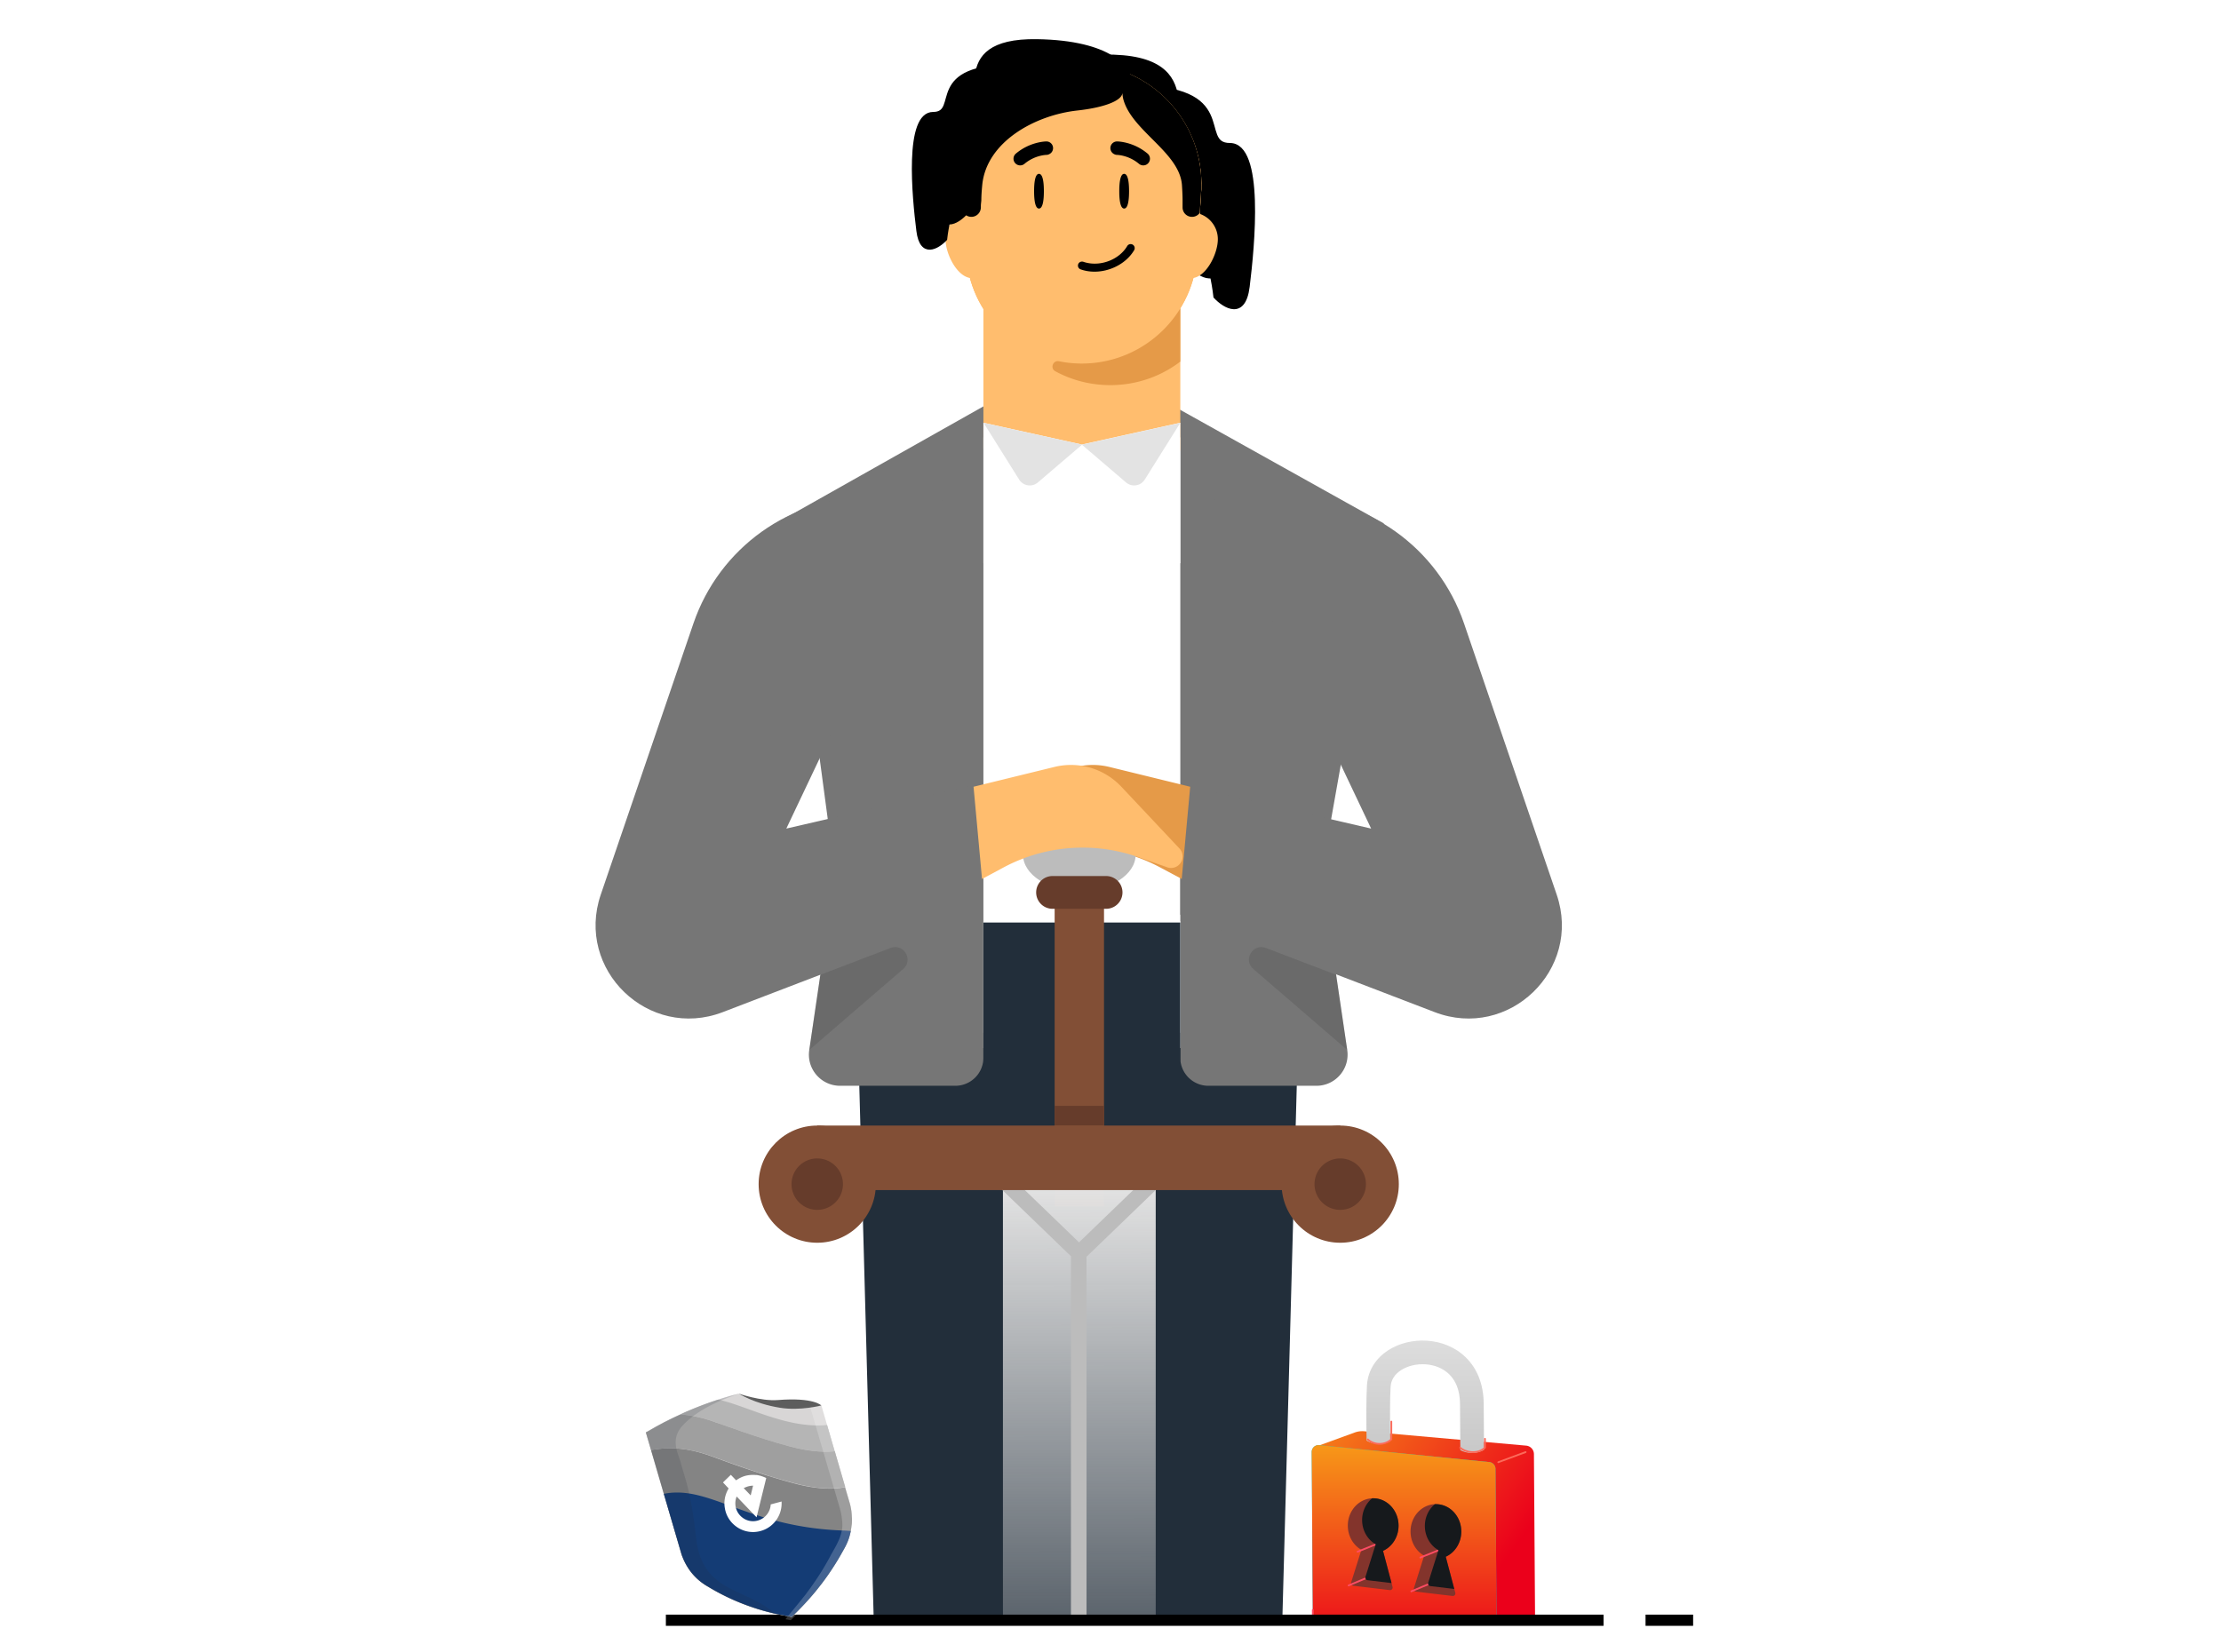
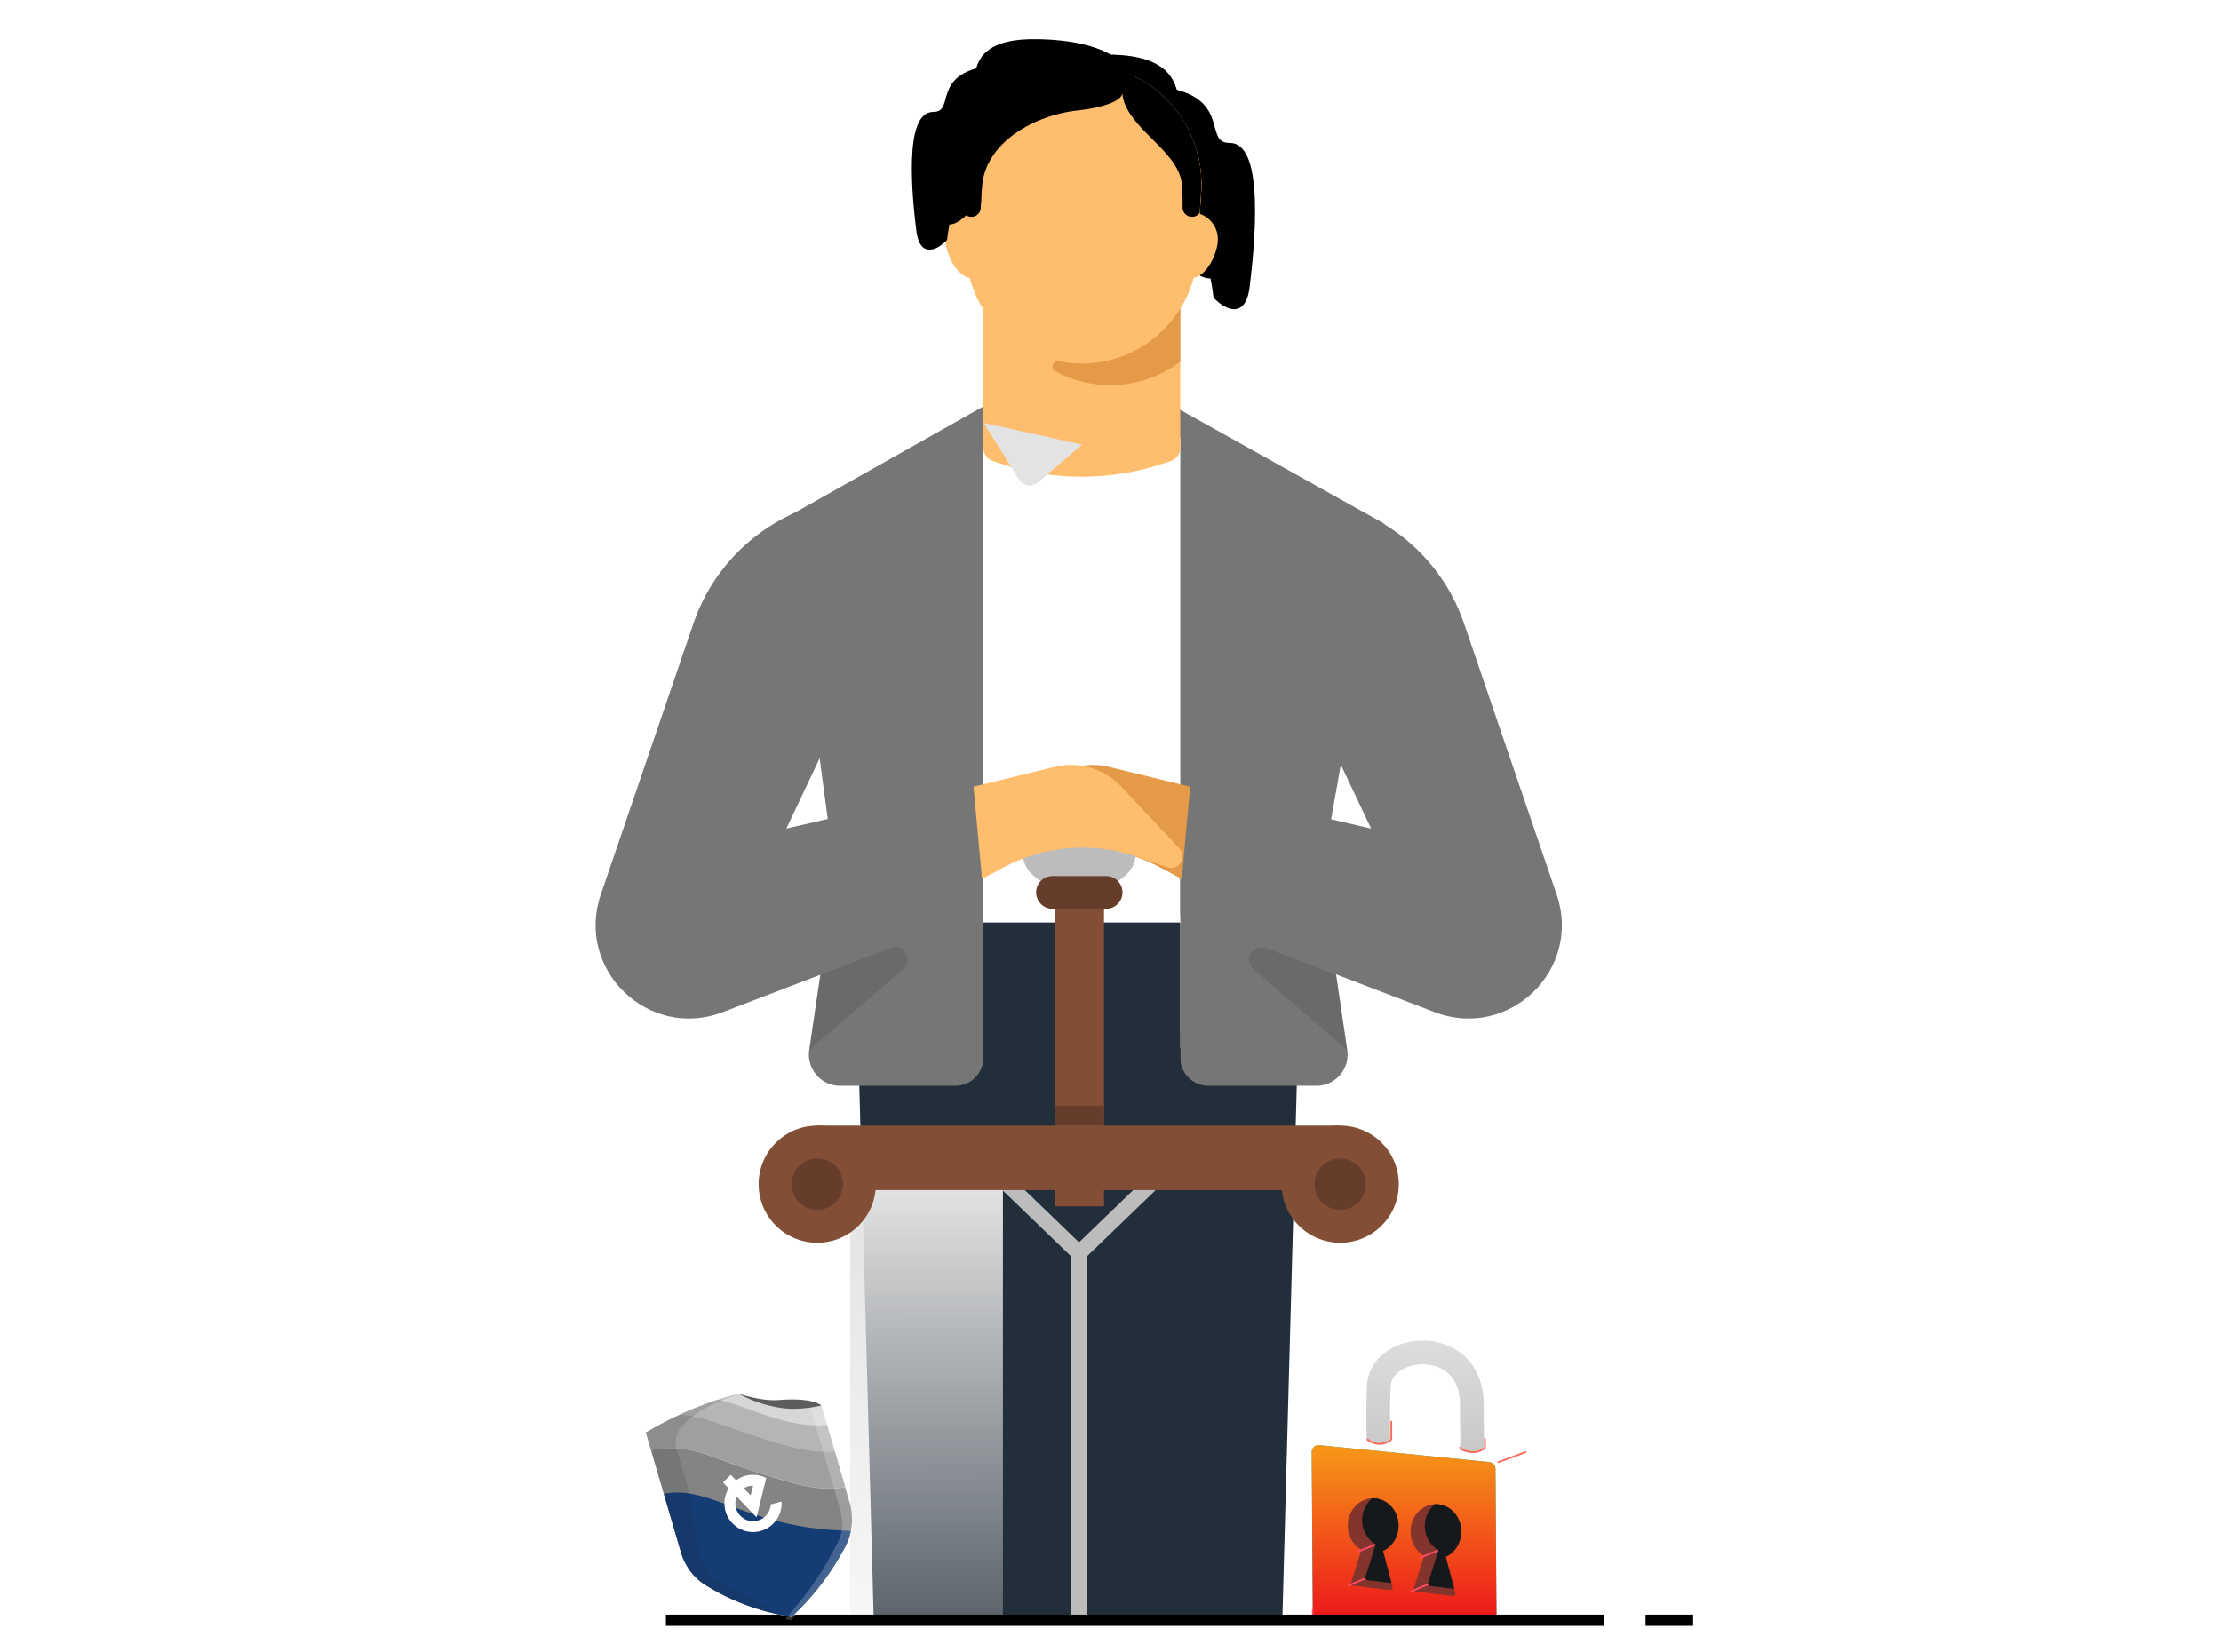
<svg xmlns="http://www.w3.org/2000/svg" width="586" height="436" fill="none">
  <g clip-path="url(#a)">
    <g clip-path="url(#b)">
      <path d="M322.947 67.543c-1.071 8.586-6.397 5.366-8.926 2.683-3.927-34.343-36.747-42.332-52.666-42.034 0-4.323 5.981-13.057 29.903-13.415 29.903-.447 13.837 21.911 22.763 21.911 8.926 0 10.265 20.123 8.926 30.855Z" fill="#000" stroke="#000" stroke-width=".739" />
      <path d="M329.349 75.667c-1.059 8.585-6.326 5.366-8.826 2.683-3.884-34.341-36.779-50.379-52.521-50.08 0-4.323 6.355-5.009 30.011-5.367 29.57-.447 17.653 15.203 26.48 15.203 8.827 0 6.18 26.83 4.856 37.561Z" fill="#000" stroke="#000" stroke-width=".739" />
      <path d="M226.453 276.596h115.963l-8.225 304.483h-99.513l-8.225-304.483Z" fill="#222E3A" />
      <path d="m207.742 136.414 76.422-43.092.325.19.324-.19 80.288 44.816-16.473 92.599 6.836 46.392c.732 4.966-3.117 9.424-8.137 9.424h-28.509a7.403 7.403 0 0 1-7.402-7.403v-36.02h-51.952v36.02a7.403 7.403 0 0 1-7.402 7.403H221.65c-5.02 0-8.869-4.458-8.137-9.424l6.836-46.392-12.607-94.323Z" fill="#767676" />
      <path d="M259.467 115.446h51.952v157.128h-51.952V115.446Z" fill="#fff" />
      <path d="M259.467 243.463h51.952v36.509h-51.952v-36.509Z" fill="#222E3A" />
      <path d="M311.418 60.829v57.318a3.724 3.724 0 0 1-2.575 3.554l-2.606.843a67.884 67.884 0 0 1-41.607 0l-2.588-.843a3.718 3.718 0 0 1-2.575-3.536V60.829h51.957-.006Z" fill="#FFBD6E" />
      <path d="M263.594 63.136a7.06 7.06 0 0 0-7.059-7.073 7.065 7.065 0 0 0-7.066 7.073c0 3.918 3.163 10.28 7.066 10.28 3.902 0 7.059-6.386 7.059-10.28ZM321.321 63.136a7.06 7.06 0 0 0-7.066-7.073 7.06 7.06 0 0 0-7.066 7.073c0 3.918 3.163 10.28 7.066 10.28s7.066-6.386 7.066-10.28Z" fill="#FFBD6E" />
      <path d="M285.388 95.701c-16.398 0-29.863-12.956-30.517-29.338l-1.036-16.59c-.721-17.947 13.622-32.892 31.56-32.892 17.937 0 32.275 14.945 31.56 32.893l-1.036 16.589c-.655 16.382-14.126 29.338-30.524 29.338h-.007Z" fill="#FFBD6E" />
      <path d="M285.388 95.943c-16.398 0-29.863-12.955-30.517-29.338l-1.036-16.589c-.721-17.947 13.622-32.892 31.56-32.892 17.937 0 32.275 14.945 31.56 32.892l-1.036 16.59c-.655 16.382-14.126 29.337-30.524 29.337h-.007Z" fill="#FFBD6E" />
      <path d="M285.388 95.943c-16.398 0-29.863-12.955-30.517-29.338l-1.036-16.589c-.721-17.947 13.622-32.892 31.56-32.892 17.937 0 32.275 14.945 31.56 32.892l-1.036 16.59c-.655 16.382-14.126 29.337-30.524 29.337h-.007Z" fill="#FFBD6E" />
      <path d="M311.417 81.399v14.03c-5.132 3.917-11.537 6.21-18.47 6.21-5.26 0-10.205-1.316-14.526-3.67-1.406-.764-.606-2.94.964-2.638a30 30 0 0 0 6.035.613c10.963 0 20.617-5.81 25.997-14.545Z" fill="#E59A48" />
-       <path d="M275.421 50.459c0 2.528-.32 4.576-1.29 4.576-.969 0-1.289-2.048-1.289-4.576 0-2.528.32-4.576 1.289-4.576.97 0 1.29 2.048 1.29 4.576ZM297.896 50.459c0 2.528-.32 4.576-1.29 4.576s-1.29-2.048-1.29-4.576c0-2.528.32-4.576 1.29-4.576s1.29 2.048 1.29 4.576ZM277.146 40.495a1.761 1.761 0 0 0-1.067-3.168c-.189.002-4.28.055-8.039 3.205a1.763 1.763 0 1 0 2.261 2.706c2.746-2.312 5.764-2.36 5.802-2.36.388-.006.746-.17 1.043-.383ZM293.672 40.495a1.761 1.761 0 0 1 1.067-3.168c.189.002 4.28.055 8.039 3.205a1.763 1.763 0 1 1-2.261 2.706c-2.746-2.312-5.764-2.36-5.802-2.36-.388-.006-.746-.17-1.043-.383ZM285.818 69.084c-.603-.162-1.165.133-1.349.655a1.059 1.059 0 0 0 .643 1.348c.254.086.514.169.771.238 4.961 1.33 10.819-1 13.358-5.301a1.075 1.075 0 0 0-.381-1.46.895.895 0 0 0-.266-.108 1.065 1.065 0 0 0-1.193.49c-2.072 3.522-6.886 5.422-10.98 4.324-.205-.055-.416-.111-.613-.195l-.003.011.013-.002Z" fill="#000" />
      <path fill-rule="evenodd" clip-rule="evenodd" d="m316.555 56.167.4-6.393c.715-17.948-13.623-32.893-31.561-32.893-17.937 0-32.281 14.945-31.559 32.893l.396 6.353a2.485 2.485 0 0 0 2.064 1.105 2.508 2.508 0 0 0 2.497-2.505c0-.638.024-.861.073-1.307.015-.144.034-.31.054-.522 0-1.14.09-2.541.242-4.094 1.106-11.318 13.821-18.409 25.126-19.645 6.634-.726 11.862-2.485 11.862-4.743 0 .71.119 1.457.353 2.202 1.169 3.723 4.346 6.906 7.51 10.077 3.779 3.788 7.542 7.56 7.845 12.21.098 1.512.159 2.843.159 3.83v2.01a2.487 2.487 0 0 0 2.491 2.487c.846 0 1.596-.42 2.048-1.065Z" fill="#000" />
-       <path d="m259.467 111.56 25.976 5.757 25.976-5.757v37.084h-51.952V111.56Z" fill="#fff" />
      <path d="M229.659 131.13h19.344l-41.536 87.542 50.352-11.656v34.364l-67.128 25.737c-19.539 7.492-38.947-11.212-32.182-31.015l24.451-71.576c6.823-19.972 25.593-33.396 46.699-33.396ZM339.576 131.13h-19.344l41.536 87.542-50.352-11.656v34.364l67.127 25.737c19.54 7.492 38.948-11.212 32.183-31.015l-24.451-71.576c-6.823-19.972-25.593-33.396-46.699-33.396Z" fill="#767676" />
      <path d="m234.984 250.172-18.519 7.075-2.942 19.855 24.783-21.366c2.791-2.407.12-6.88-3.322-5.564ZM333.999 250.172l18.519 7.075 2.941 19.855-24.782-21.366c-2.792-2.407-.121-6.88 3.322-5.564Z" fill="#3E3E3E" fill-opacity=".2" />
      <path d="m314.029 207.629-2.236 24.341-5.673-3.037a44.19 44.19 0 0 0-35.455-2.756l-7.523 2.633a3.036 3.036 0 0 1-3.812-1.196 3.048 3.048 0 0 1 .378-3.692l15.324-16.293a18.267 18.267 0 0 1 17.565-5.247l21.432 5.247Z" fill="#E59A48" />
      <path d="M284.775 235.107c8.204 0 14.855-4.268 14.855-9.534 0-5.265-6.651-9.534-14.855-9.534s-14.855 4.269-14.855 9.534c0 5.266 6.651 9.534 14.855 9.534Z" fill="#BCBCBC" />
      <path d="M278.264 235.52h13.025v82.847h-13.025V235.52Z" fill="#824F36" />
      <path d="M278.264 291.85h13.025v5.199h-13.025v-5.199Z" fill="#663C2B" />
-       <path d="M264.619 312.512h40.31v115.303h-40.31V312.512Z" fill="url(#c)" />
+       <path d="M264.619 312.512v115.303h-40.31V312.512Z" fill="url(#c)" />
      <path d="M284.619 330.656v97.934M265.812 312.512l18.805 18.144M303.578 312.512l-18.805 18.144" stroke="#BCBCBC" stroke-width="4.112" stroke-linecap="round" />
      <path d="M215.627 297.049h137.985v17.027H215.627v-17.027Z" fill="#824F36" />
      <path d="M291.838 231.195h-14.127a4.325 4.325 0 0 0 0 8.65h14.127a4.325 4.325 0 0 0 0-8.65Z" fill="#663C2B" />
      <path d="M215.626 327.976c8.54 0 15.464-6.923 15.464-15.464 0-8.54-6.924-15.463-15.464-15.463-8.541 0-15.464 6.923-15.464 15.463 0 8.541 6.923 15.464 15.464 15.464ZM353.61 327.976c8.541 0 15.464-6.923 15.464-15.464 0-8.54-6.923-15.463-15.464-15.463-8.54 0-15.464 6.923-15.464 15.463 0 8.541 6.924 15.464 15.464 15.464Z" fill="#824F36" />
      <path d="M353.611 319.297a6.785 6.785 0 1 0 0-13.57 6.785 6.785 0 0 0 0 13.57ZM215.627 319.297a6.785 6.785 0 1 0 0-13.57 6.785 6.785 0 0 0 0 13.57Z" fill="#663C2B" />
      <path d="m256.867 207.629 2.236 24.341 5.674-3.037a44.19 44.19 0 0 1 35.455-2.756l7.523 2.633a3.037 3.037 0 0 0 3.812-1.196 3.05 3.05 0 0 0-.378-3.692l-15.325-16.293a18.266 18.266 0 0 0-17.564-5.247l-21.433 5.247Z" fill="#FFBD6E" />
      <path d="m268.904 126.572-9.381-14.973 25.978 5.75-11.671 9.977a3.29 3.29 0 0 1-4.926-.754Z" fill="#E3E3E3" />
-       <path d="m302.034 126.572 9.381-14.973-25.977 5.75 11.67 9.977a3.29 3.29 0 0 0 4.926-.754Z" fill="#E3E3E3" />
      <path d="M247.322 54.28c.886 7.09 5.293 4.432 7.385 2.216 3.249-28.359 30.403-34.956 43.573-34.71 0-3.57-4.948-10.782-24.74-11.078-24.74-.369-11.447 18.094-18.833 18.094-7.385 0-8.493 16.617-7.385 25.479Z" fill="#000" stroke="#000" stroke-width=".739" />
      <path d="M242.15 60.927c.886 7.09 5.293 4.431 7.385 2.216 3.249-28.36 30.772-41.603 43.942-41.357 0-3.57-5.317-4.136-25.109-4.43-24.74-.37-14.77 12.554-22.155 12.554-7.385 0-5.171 22.155-4.063 31.017Z" fill="#000" stroke="#000" stroke-width=".739" />
-       <path d="m347.616 429.028-.021-47.39 9.836-3.58a5.86 5.86 0 0 1 2.521-.33l42.714 3.792a2.254 2.254 0 0 1 2.054 2.229l.294 42.756a3.159 3.159 0 0 1-1.563 2.745l-10.527 6.15-45.308-6.372Z" fill="url(#d)" />
      <path d="m402.525 383.227-7.214 2.668" stroke="#FC6A5A" stroke-width=".46" stroke-linecap="round" />
      <path d="m388.727 390.055.257 37.405a2.115 2.115 0 0 1-2.449 2.103l-31.988-5.106" stroke="#1EBFBF" stroke-width=".46" stroke-linecap="round" />
      <path d="m346.393 427.48-.305-44.283a1.802 1.802 0 0 1 1.981-1.805l44.879 4.471c.917.092 1.617.86 1.624 1.781l.317 46.11a1.803 1.803 0 0 1-2.053 1.797l-44.892-6.299a1.801 1.801 0 0 1-1.551-1.772Z" fill="#1EBFBF" />
      <path d="M360.668 365.578c.256-4.094 2.54-7.227 5.54-9.187 2.952-1.93 6.672-2.801 10.288-2.568 3.633.234 7.378 1.598 10.249 4.41 2.915 2.856 4.688 6.97 4.724 12.21l.084 12.18c-.716.453-1.804.825-3.156.834-1.184.008-2.315-.31-3.094-.748l-.084-12.223c-.026-3.781-1.262-6.235-2.848-7.788-1.63-1.597-3.878-2.484-6.276-2.638-2.416-.155-4.766.45-6.468 1.562-1.654 1.082-2.609 2.558-2.721 4.346-.199 3.192-.176 8.612-.088 14.385-.711.398-1.724.707-2.954.715-1.292.009-2.522-.371-3.298-.87-.085-5.822-.102-11.342.102-14.62Z" fill="url(#e)" />
      <path d="m360.665 385.906 6.267.734.041 2.063c.077 3.811.149 7.375.168 10.127a3.124 3.124 0 1 1-6.25.043c-.018-2.521-.085-5.9-.159-9.585l-.067-3.382ZM385.346 389.207l6.25-.043.074 10.751a3.125 3.125 0 0 1-6.25.043l-.074-10.751Z" fill="#16191C" />
      <path d="m346.393 427.48-.305-44.283a1.802 1.802 0 0 1 1.981-1.805l44.879 4.471c.917.092 1.617.86 1.624 1.781l.317 46.11a1.803 1.803 0 0 1-2.053 1.797l-44.892-6.299a1.801 1.801 0 0 1-1.551-1.772Z" fill="url(#f)" />
      <path d="M394.637 434.852a1.613 1.613 0 0 1-1.584.731l-3.485-.49m-43.195-10.199.018 2.586a1.804 1.804 0 0 0 1.552 1.773l3.387.475" stroke="#FF4C64" stroke-width=".46" stroke-linecap="round" />
      <path fill-rule="evenodd" clip-rule="evenodd" d="M375.751 410.576c-2.115-1.201-3.565-3.587-3.584-6.344-.027-3.987 2.947-7.239 6.644-7.265 3.697-.025 6.716 3.186 6.743 7.173.021 3.013-1.673 5.607-4.098 6.705l2.518 9.512a.675.675 0 0 1-.733.843l-9.631-1.15a.676.676 0 0 1-.565-.874l2.706-8.6Z" fill="#83342C" />
      <path d="m377.949 417.643-5.582 2.335m7.819-11.106-5.44 2.19" stroke="#FF4C64" stroke-width=".46" stroke-linecap="round" />
      <path fill-rule="evenodd" clip-rule="evenodd" d="M375.942 402.771c.018 2.757 1.468 5.142 3.583 6.344l-2.706 8.599a.677.677 0 0 0 .565.875l6.322.755-2.25-8.499c2.425-1.098 4.119-3.692 4.098-6.705-.027-3.987-3.046-7.198-6.743-7.173a8.485 8.485 0 0 0-.227.006c-1.62 1.328-2.659 3.433-2.642 5.798Z" fill="#16191C" />
      <path fill-rule="evenodd" clip-rule="evenodd" d="M359.198 409.024c-2.115-1.201-3.565-3.587-3.584-6.344-.027-3.987 2.948-7.239 6.644-7.265 3.697-.025 6.716 3.186 6.744 7.173.02 3.013-1.674 5.607-4.099 6.705l2.518 9.511a.676.676 0 0 1-.733.845l-9.631-1.151a.676.676 0 0 1-.565-.874l2.706-8.6Z" fill="#83342C" />
      <path d="m361.396 416.091-5.582 2.334m7.819-11.105-5.44 2.19" stroke="#FF4C64" stroke-width=".46" stroke-linecap="round" />
      <path fill-rule="evenodd" clip-rule="evenodd" d="M359.389 401.218c.019 2.757 1.468 5.144 3.583 6.345l-2.706 8.599a.677.677 0 0 0 .565.875l6.323.755-2.251-8.5c2.425-1.097 4.119-3.691 4.099-6.704-.028-3.987-3.047-7.198-6.744-7.173a8.485 8.485 0 0 0-.227.006c-1.619 1.328-2.659 3.434-2.642 5.797Z" fill="#16191C" />
      <path d="M385.277 382.042c1.07 1.149 4.484 1.983 6.526 0v-2.327m-30.918.179c1.691 1.557 4.564 1.556 6.214-.035v-4.688" stroke="#FC6A5A" stroke-width=".46" stroke-linecap="round" />
    </g>
    <path d="M175.688 427.599H423.09M446.723 427.599h-12.555" stroke="#000" stroke-width="2.954" />
    <g clip-path="url(#g)">
      <path d="m170.4 378.025 9.384 32.114c.093.254.163.516.279.762a15.918 15.918 0 0 0 2.34 4.117 15.17 15.17 0 0 0 4.456 3.764c5.436 3.3 11.427 5.691 17.692 7.118a90.94 90.94 0 0 0 2.95.571c.086.021.898.169.984.19l.398.09.287-.288a75.475 75.475 0 0 0 5.891-6.314c.307-.374.614-.748.913-1.145.27-.334.516-.659.786-.994a69.782 69.782 0 0 0 5.459-8.354l.693-1.248c.25-.458.454-.899.65-1.363.415-.937.696-1.955.899-2.972.06-.336.12-.672.171-1.031.029-.35.097-.663.126-1.014a16.91 16.91 0 0 0 .017-1.524l-.025-.07a14.698 14.698 0 0 0-.655-4.079l-7.363-25.366c-.711-.159-1.79-.184-3.062-.164-4.804.002-12.871.647-18.781-2.952-.046.017-.063-.029-.095-.044l-.316.064c-.285.077-.593.164-.863.21l-1.6.48c-.846.257-1.692.514-2.53.794-.538.17-1.068.364-1.606.534a99.586 99.586 0 0 0-6.2 2.397c-.429.183-.882.374-1.303.58l-.757.356c-.139.05-.291.132-.43.183a93.762 93.762 0 0 0-8.14 4.231l-.649.367Z" fill="#D8D6D6" />
      <path d="M179.595 373.251c.14.027 3.718.316 7.236 1.439 4.018 1.28 12.52 4.612 21.609 7.048 5.811 1.541 9.782 1.477 11.785 1.243l-2.003-6.911c-2.003.235-5.997.307-11.785-1.242-6.421-1.71-12.59-4.586-16.976-5.444-.538.171-1.068.364-1.606.535a99.577 99.577 0 0 0-6.2 2.396c-.43.183-.882.375-1.303.581-.244.115-.489.231-.757.355Z" fill="#B5B5B5" />
      <path d="m171.765 382.683 8.021 27.455c.093.254.163.516.279.762a15.94 15.94 0 0 0 2.34 4.118 15.18 15.18 0 0 0 4.456 3.763c5.436 3.3 11.427 5.691 17.693 7.118.991.214 1.943.389 2.95.571.085.021.897.17.983.191l.398.09.287-.288a75.631 75.631 0 0 0 5.891-6.314c.307-.374.614-.748.913-1.145.27-.334.516-.66.786-.994a69.794 69.794 0 0 0 5.459-8.355l.693-1.248c.25-.457.455-.899.651-1.363.414-.936.695-1.955.898-2.971.06-.336.12-.672.171-1.031.029-.351.097-.664.126-1.015a16.91 16.91 0 0 0 .017-1.524l-.025-.069a14.686 14.686 0 0 0-.655-4.079l-1.103-3.733-.128-.136s-4.601 1.341-13.315-.997c-9.112-2.429-17.64-5.62-21.617-7.072-6.818-2.508-11.475-2.534-16.169-1.734Z" fill="#848484" />
      <path d="m175.153 394.243 4.647 15.863c.093.254.163.516.279.762a15.94 15.94 0 0 0 2.34 4.118 15.152 15.152 0 0 0 4.456 3.763c5.436 3.301 11.427 5.692 17.693 7.119.991.213 1.943.388 2.95.57.086.021.897.17.983.191l.398.09.287-.288a75.475 75.475 0 0 0 5.891-6.314c.307-.374.614-.748.913-1.145.27-.334.516-.66.786-.994a69.794 69.794 0 0 0 5.459-8.355l.693-1.247c.25-.458.455-.899.651-1.364.414-.936.695-1.955.898-2.971-.132-.004-.241-.017-.373-.021s-.35-.029-.505-.025c-.172-.042-.35-.029-.514-.048-25.746-.721-35.751-12.166-47.932-9.704Z" fill="#143C75" />
      <path d="m170.398 378.025 1.363 4.658c4.672-.791 9.352-.773 16.238 1.709 3.969 1.429 12.506 4.643 21.61 7.049 8.713 2.338 13.314.997 13.314.997l.128.136-2.795-9.578c-2.003.234-5.997.307-11.785-1.242-9.089-2.437-17.591-5.769-21.609-7.049-3.604-1.143-7.236-1.439-7.236-1.439-3.21 1.435-5.556 2.659-8.562 4.437l-.666.322Z" fill="#9F9F9F" />
      <path d="m170.4 378.025 9.202 31.473c1.061 3.905 3.689 7.237 7.233 9.292 5.436 3.3 11.427 5.691 17.693 7.118-7.897-7.034-19.273-5.442-20.873-20.037-1.319-12.185-2.951-15.724-4.009-19.761-.588-2.324-2.99-6.183.463-9.879 2.67-2.912 7.255-5.87 14.779-8.358-1.217.314-1.665.373-2.919.727-3.54 1.031-6.995 2.294-10.345 3.701a95.568 95.568 0 0 0-10.653 5.358l-.571.366Z" fill="#222E3A" fill-opacity=".15" style="mix-blend-mode:color" />
      <path opacity=".2" d="M207.218 427.334c.086.021.921.161 1.007.182l.421.081.31-.296a77.086 77.086 0 0 0 7.732-8.636 72.26 72.26 0 0 0 4.263-6.268c.023-.009.014-.032.038-.04.023-.009.014-.032.029-.064.229-.371.436-.735.643-1.098.215-.34.398-.695.605-1.059.221-.395.486-.884.707-1.279.067-.103.103-.221.169-.324.067-.102.103-.22.169-.323.067-.103.103-.221.169-.323.044-.095.103-.221.138-.339a.325.325 0 0 0 .035-.117 16.067 16.067 0 0 0 1.093-4.011c.013-.11.017-.242.052-.36.027-.14.031-.272.058-.413.02-.086.018-.164.03-.273.016-.529.04-1.035.032-1.556l-.025-.069c-.018-1.407-.285-2.854-.691-4.249l-7.546-25.797c-.023.008-.032-.015-.055-.006-.086-.021-.172-.042-.249-.04-.726-.128-1.696-.139-2.813-.124l7.944 27.17c.344 1.156.588 2.324.685 3.518l.025.069c.018.334.05.637.05.924.051 1.997-.634 3.765-1.552 5.54a79.664 79.664 0 0 1-1.372 2.464 70.667 70.667 0 0 1-5.177 8.409c-.477.698-.993 1.357-1.478 2.032-.066.103-.142.183-.231.294-1.639 2.09-4.765 5.824-5.154 6.332a.11.11 0 0 0-.061.049Z" fill="#fff" />
      <path d="M194.825 367.766s5.904 2.082 10.395 1.724c9.515-.755 11.488 1.429 11.488 1.429s-5.599 1.47-10.901.607c-6.908-1.114-10.982-3.76-10.982-3.76Z" fill="#5D5D5D" />
      <g filter="url(#h)">
        <path d="M203.347 396.939a4.609 4.609 0 0 1-1.263 2.933 4.711 4.711 0 0 1-3.047 1.449 4.57 4.57 0 0 1-3.231-1.002 4.683 4.683 0 0 1-1.729-2.922 4.92 4.92 0 0 1 .286-2.577l5.254 5.491c.84-3.453 1.709-6.914 2.549-10.367-.186-.108-.395-.178-.611-.279-.037-.022-.037-.022-.066-.014-.141-.057-.32-.136-.491-.184-.03.007-.037-.022-.067-.014-.037-.022-.104-.036-.141-.057a3.298 3.298 0 0 0-.504-.119c-.038-.021-.067-.013-.105-.035-.2-.041-.4-.083-.592-.094-.03.007-.067-.014-.126.002-.029.008-.066-.014-.096-.006a8.245 8.245 0 0 0-2.626.197 7.523 7.523 0 0 0-2.512 1.211l-1.4-1.461-2.077 2.013 1.498 1.592c-.94 1.549-1.328 3.394-1.001 5.205a7.433 7.433 0 0 0 2.802 4.693 7.466 7.466 0 0 0 5.214 1.577c1.881-.155 3.617-.969 4.915-2.361a7.557 7.557 0 0 0 2.044-5.073c.011-.193-.014-.407-.003-.6l-2.882.772.008.03Zm-5.863-4.823c.383-.102.81-.153 1.216-.167-.213.848-.42 1.726-.633 2.575l-1.837-1.913a6.47 6.47 0 0 1 1.254-.495Z" fill="#fff" />
      </g>
    </g>
  </g>
  <defs>
    <linearGradient id="c" x1="284.774" y1="312.512" x2="284.986" y2="475.972" gradientUnits="userSpaceOnUse">
      <stop stop-color="#E3E3E3" />
      <stop offset="1" stop-color="#E3E3E3" stop-opacity="0" />
    </linearGradient>
    <linearGradient id="d" x1="345.239" y1="361.598" x2="403.227" y2="403.522" gradientUnits="userSpaceOnUse">
      <stop stop-color="#F79818" />
      <stop offset="1" stop-color="#EB001B" />
    </linearGradient>
    <linearGradient id="e" x1="376.029" y1="353.786" x2="376.029" y2="383.457" gradientUnits="userSpaceOnUse">
      <stop stop-color="#DDD" />
      <stop offset="1" stop-color="#C8C8C8" />
    </linearGradient>
    <linearGradient id="f" x1="370.489" y1="381.383" x2="370.489" y2="435.569" gradientUnits="userSpaceOnUse">
      <stop stop-color="#F79818" />
      <stop offset="1" stop-color="#EB001B" />
    </linearGradient>
    <clipPath id="a">
      <path fill="#fff" d="M0 0h586v436H0z" />
    </clipPath>
    <clipPath id="b">
      <path fill="#fff" transform="translate(140.238)" d="M0 0h280.635v427.599H0z" />
    </clipPath>
    <clipPath id="g">
      <path fill="#fff" transform="scale(-1 1) rotate(16.646 -1337.46 -560.155)" d="M0 0h51.86v64.177H0z" />
    </clipPath>
    <filter id="h" x="190.623" y="389.092" width="15.732" height="15.362" filterUnits="userSpaceOnUse" color-interpolation-filters="sRGB">
      <feFlood flood-opacity="0" result="BackgroundImageFix" />
      <feColorMatrix in="SourceAlpha" values="0 0 0 0 0 0 0 0 0 0 0 0 0 0 0 0 0 0 127 0" result="hardAlpha" />
      <feOffset dy=".129" />
      <feGaussianBlur stdDeviation=".064" />
      <feComposite in2="hardAlpha" operator="out" />
      <feColorMatrix values="0 0 0 0 0 0 0 0 0 0 0 0 0 0 0 0 0 0 0.25 0" />
      <feBlend in2="BackgroundImageFix" result="effect1_dropShadow_288_3112" />
      <feBlend in="SourceGraphic" in2="effect1_dropShadow_288_3112" result="shape" />
    </filter>
  </defs>
</svg>